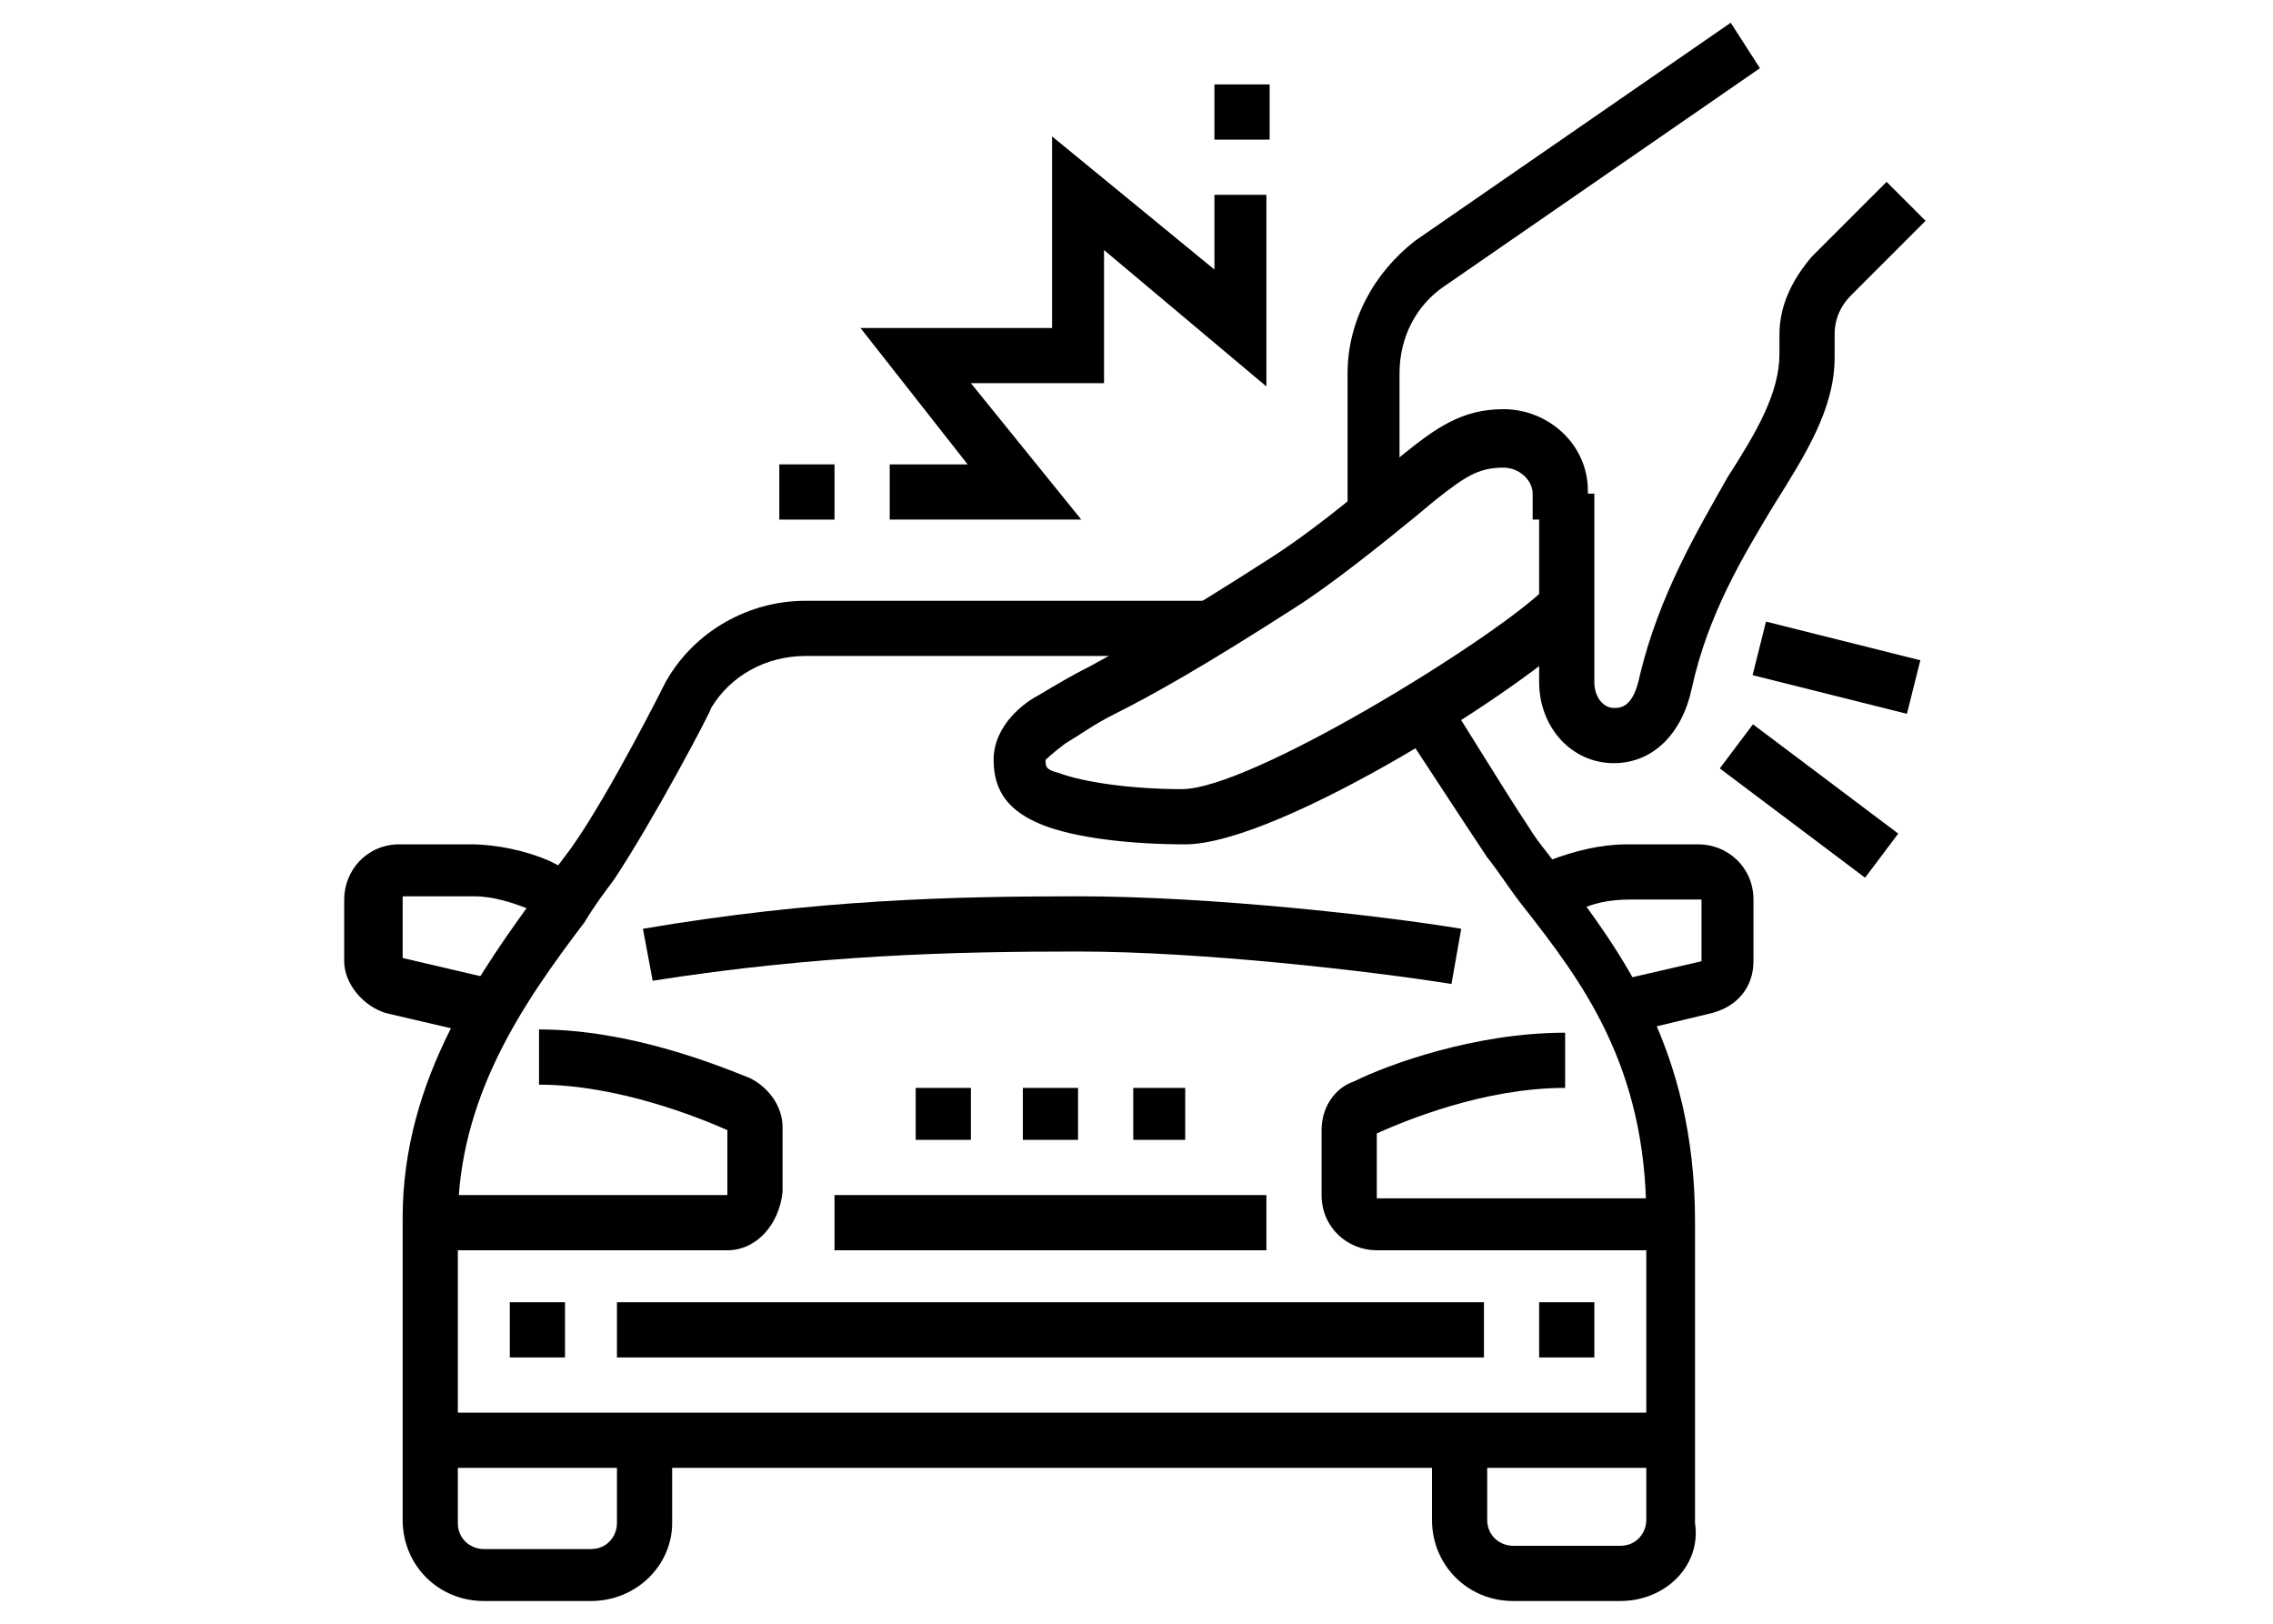
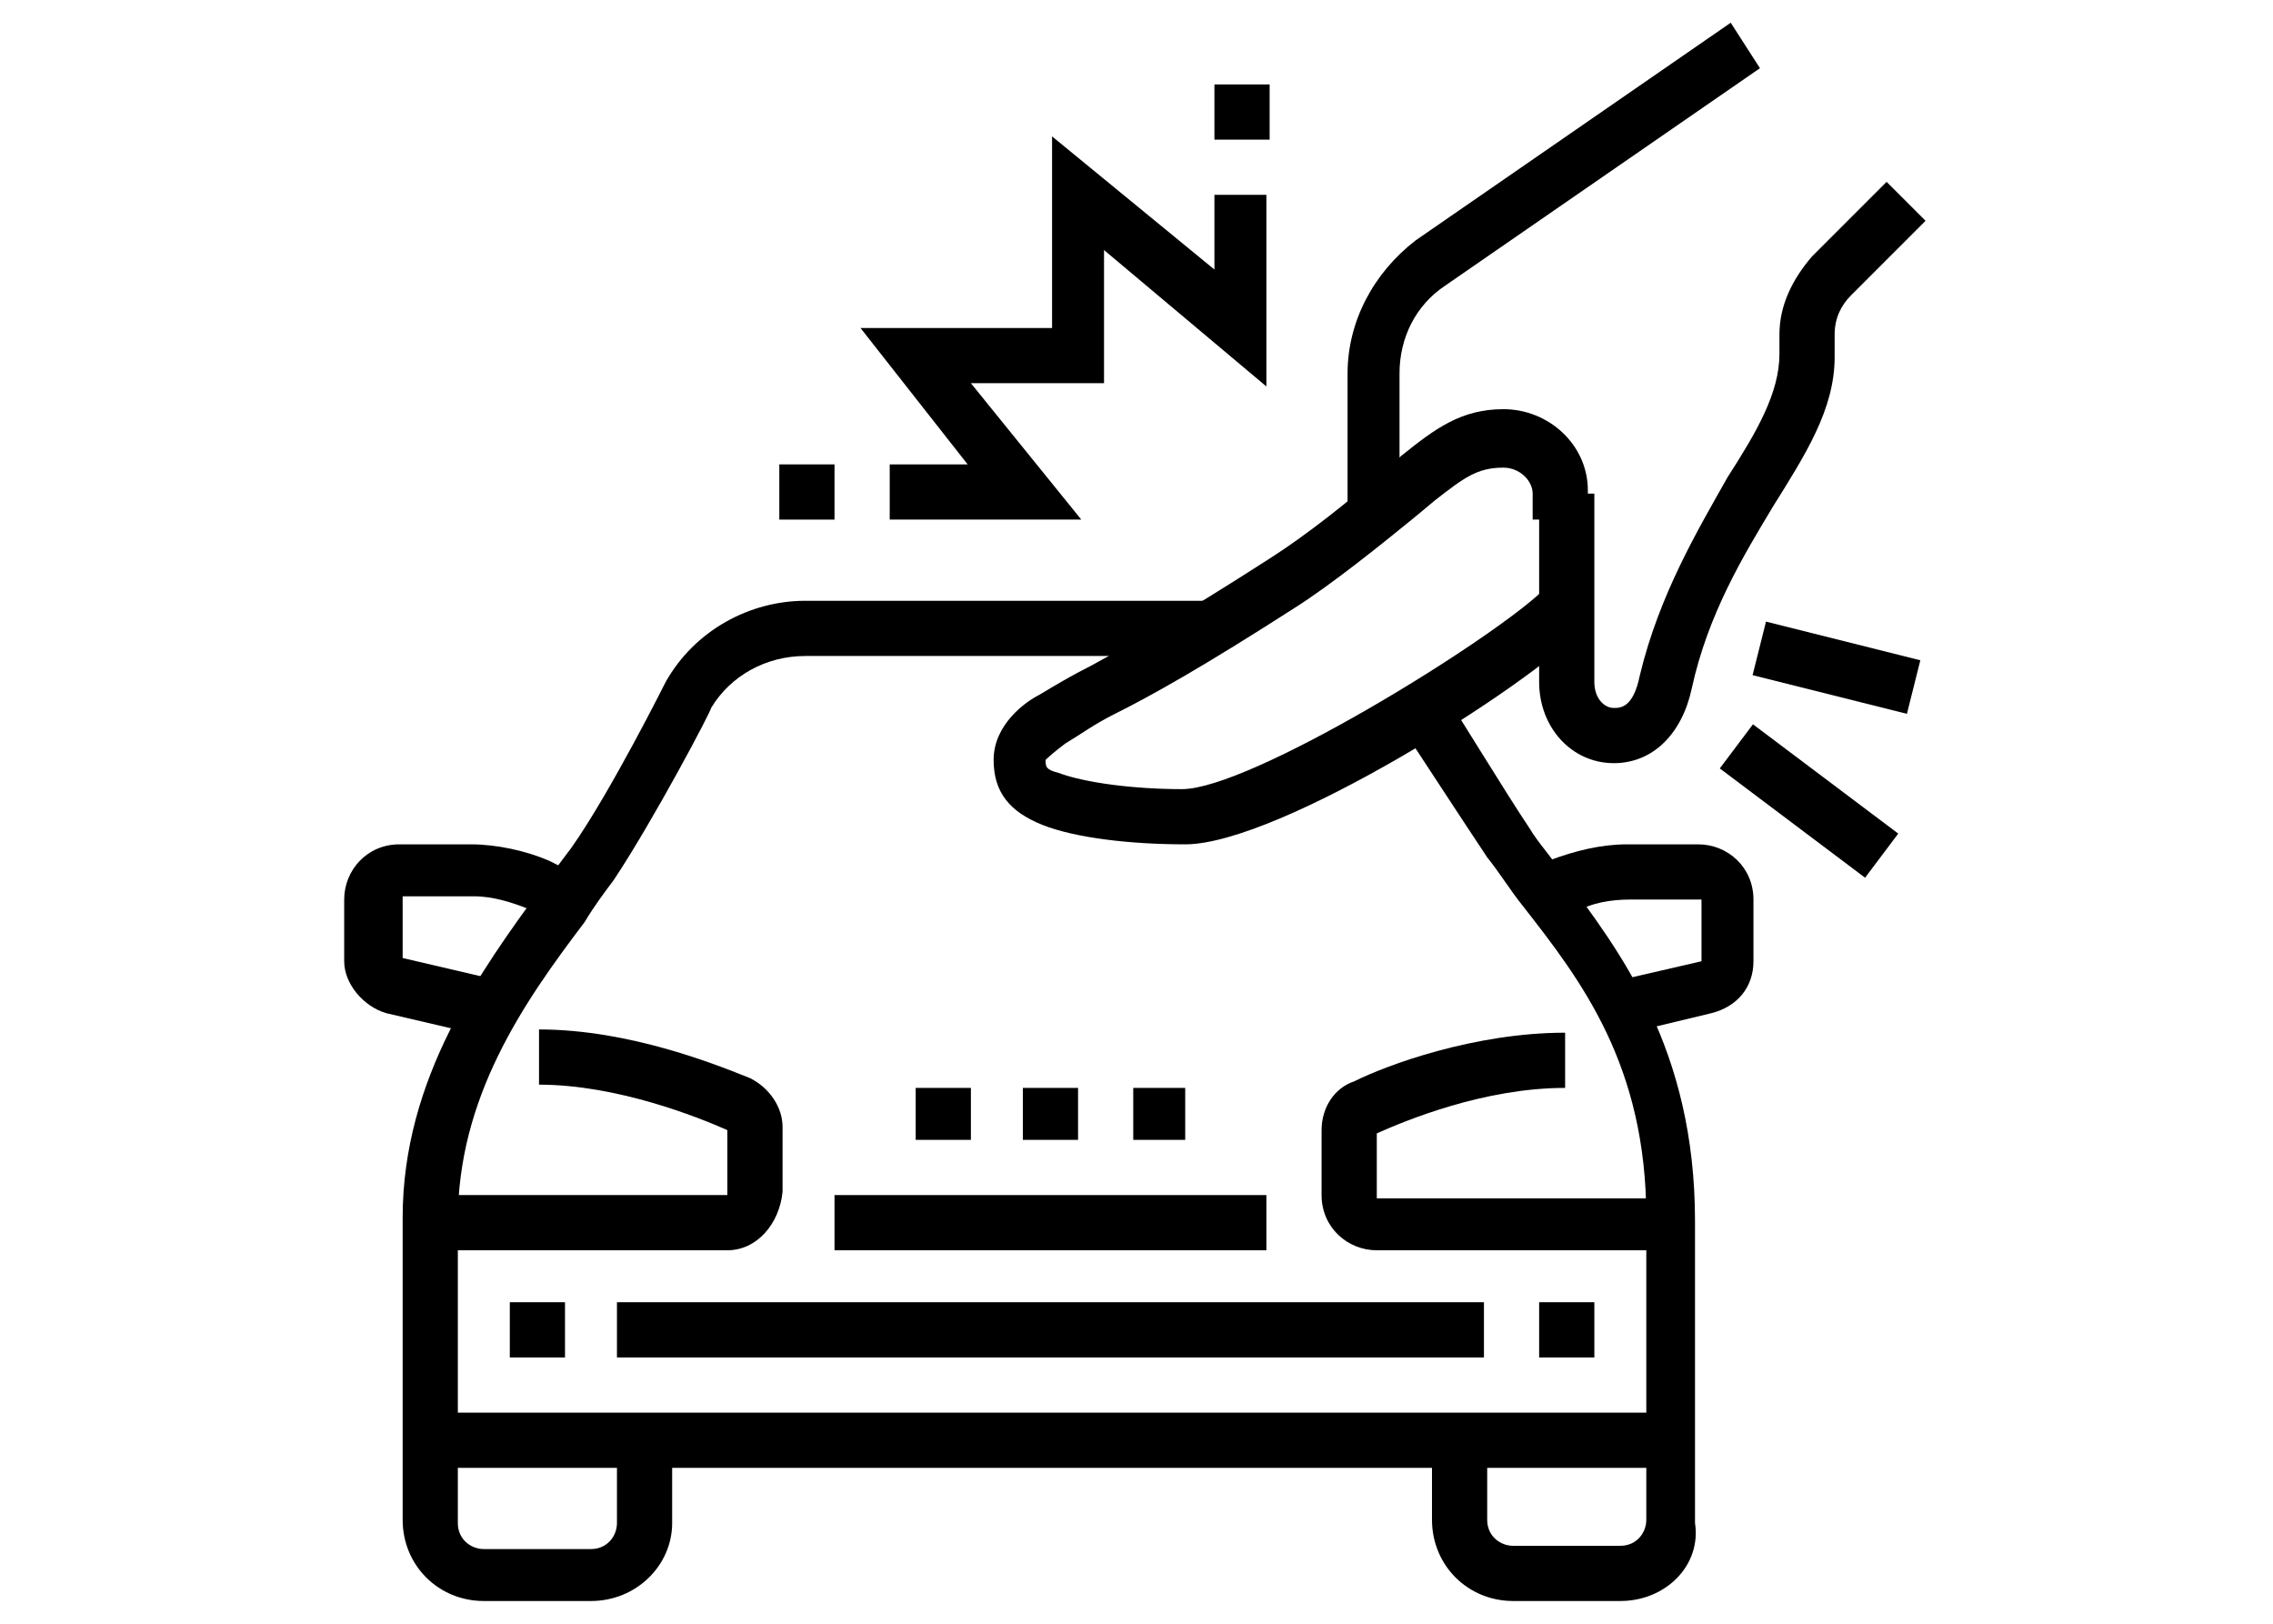
<svg xmlns="http://www.w3.org/2000/svg" version="1.1" id="Layer_1" x="0px" y="0px" width="70px" height="50px" viewBox="0 0 70 50" style="enable-background:new 0 0 70 50;" xml:space="preserve">
  <style type="text/css">
	.st0{display:none;}
	.st1{display:inline;}
</style>
  <g class="st0">
    <rect x="28.1" y="19.1" transform="matrix(0.802 -0.598 0.598 0.802 -5.749 22.447)" class="st1" width="5.6" height="1.7" />
    <rect x="25.6" y="15.7" transform="matrix(0.802 -0.598 0.598 0.802 -4.258 20.285)" class="st1" width="5.6" height="1.7" />
    <path class="st1" d="M33.6,34l-1-1.4l21.8-15.4c0.5-0.3,0.7-0.8,0.7-1.4c0-0.3-0.1-0.7-0.3-1L46.1,2.7C45.8,2.2,45.3,2,44.8,2   c-0.4,0-0.7,0.1-1,0.3L23.3,16.7c-0.4,0.3-0.7,0.8-0.7,1.4c0,0.3,0.1,0.7,0.3,1l6,8.5l-1.4,1l-6-8.5c-0.4-0.6-0.6-1.2-0.6-1.9   c0-1.1,0.5-2.1,1.4-2.7L42.8,0.9c0.6-0.4,1.2-0.6,1.9-0.6c1.1,0,2.1,0.5,2.7,1.4l8.7,12.2c0.4,0.6,0.6,1.2,0.6,1.9   c0,1.1-0.5,2.1-1.4,2.7L33.6,34z" />
    <rect x="37.8" y="39.9" transform="matrix(0.786 -0.618 0.618 0.786 -15.353 37.126)" class="st1" width="16.3" height="1.7" />
    <rect x="41.8" y="31.6" transform="matrix(0.818 -0.575 0.575 0.818 -9.969 33.284)" class="st1" width="11.7" height="1.7" />
    <rect x="43.9" y="27" transform="matrix(0.832 -0.555 0.555 0.832 -7.427 31.092)" class="st1" width="7.4" height="1.7" />
    <rect x="52.7" y="22.8" transform="matrix(0.808 -0.589 0.589 0.808 -3.674 36)" class="st1" width="1.5" height="1.7" />
    <rect x="22.9" y="4.1" transform="matrix(0.814 -0.581 0.581 0.814 2.224 16.721)" class="st1" width="8.6" height="1.7" />
    <rect x="16.2" y="12.4" transform="matrix(0.814 -0.581 0.581 0.814 -3.859 14.404)" class="st1" width="8.6" height="1.7" />
    <rect x="13.5" y="17" transform="matrix(0.817 -0.577 0.577 0.817 -7.66 11.507)" class="st1" width="1.5" height="1.7" />
    <path class="st1" d="M29.6,49.7l-1.4-1l1.7-2.4c0.2-0.2,0.3-0.5,0.3-0.7c0-0.3-0.2-0.6-0.4-0.8l-11-8.4c-0.5-0.4-1.4-0.3-1.8,0.2   l-1.6,2.2l-1.4-1l1.6-2.3c0.6-0.7,1.4-1.2,2.3-1.2c0.6,0,1.3,0.2,1.8,0.6l11,8.4c0.7,0.5,1.1,1.3,1.1,2.2c0,0.6-0.2,1.2-0.6,1.7   L29.6,49.7z" />
    <polygon class="st1" points="27.6,45.3 25.9,45.3 25.9,47 27.6,47 27.6,45.3  " />
    <path class="st1" d="M29,39.7l-0.7-1.5c3-1.4,4.3-4.1,4.3-8.7v-0.3l3.7-3.7c0.3-0.3,0.4-0.7,0.4-1.1c0-0.8-0.7-1.5-1.5-1.5   c-0.4,0-0.8,0.2-1.1,0.4l-7.3,7.3l-1.2-1.2l7.3-7.3c0.6-0.6,1.4-0.9,2.3-0.9c1.8,0,3.2,1.4,3.2,3.2c0,0.9-0.3,1.7-0.9,2.3l-3.2,3.2   C34.2,35,32.5,38.1,29,39.7z" />
    <path class="st1" d="M20.7,36.8l-1.3-1l0.7,0.5l-0.7-0.5c0,0,1.6-2.2,1.6-5.2v-2c0-2.5,0.8-5,2.2-7.3l1.4,0.9c-1.3,2-2,4.2-2,6.4v2   C22.6,34.2,20.7,36.7,20.7,36.8z" />
    <path class="st1" d="M29.7,44.3l-0.6-1.6c4.2-1.6,6.3-4.7,7.3-7c1.4-3.4,1.5-6.3,1.5-6.4l1.7,0c0,0.1-0.1,3.3-1.6,7   C36.8,39,34.5,42.5,29.7,44.3z" />
    <path class="st1" d="M39.7,20.3c-1.6,0-2.9-1.3-2.9-2.9c0-1,0.5-1.9,1.3-2.4l7.5-5c0.5-0.3,1-0.5,1.6-0.5c1.6,0,2.9,1.3,2.9,2.9   c0,1-0.5,1.9-1.3,2.4l-7.5,5C40.9,20.1,40.3,20.3,39.7,20.3z M47.2,11.1c-0.3,0-0.5,0.1-0.7,0.2l-7.5,5c-0.3,0.2-0.5,0.6-0.5,1   c0,0.7,0.6,1.3,1.3,1.3c0.3,0,0.5-0.1,0.7-0.2l7.5-5c0.3-0.2,0.5-0.6,0.5-1C48.5,11.7,47.9,11.1,47.2,11.1z" />
    <path class="st1" d="M37.5,16.2l-1.4-3.6C36,12.3,36,12.2,36,12c0-0.6,0.3-1.1,0.7-1.4l5-3.3c0.5-0.4,1.3-0.4,1.8,0L47,9.8l-1,1.3   l-3.4-2.5l-5,3.4l1.4,3.6L37.5,16.2z" />
    <path class="st1" d="M49.3,18.6c-0.7,0-1.4-0.3-2-1l-1.5-1.8l1.3-1.1l1.5,1.8c0.6,0.7,1.5,0.3,1.5-0.5c0-0.1-0.1-0.4-0.3-0.6   l-1.4-1.7l1.3-1.1l1.4,1.7c0.3,0.4,0.6,1.1,0.6,1.7C51.8,17.5,50.7,18.6,49.3,18.6z" />
    <path class="st1" d="M43.5,22.8c-0.8,0-1.5-0.3-2-1l-1.7-2l1.3-1.1l1.7,2c0.6,0.7,1.5,0.3,1.5-0.5c0-0.2-0.1-0.4-0.2-0.5l-1.5-1.8   l1.3-1.1l1.5,1.8c0.4,0.5,0.5,1,0.5,1.5C46,21.7,44.8,22.8,43.5,22.8z" />
  </g>
  <g>
    <path d="M22.4,38.5h-9.2v-1.7h9.2v-2c-0.9-0.4-3.4-1.4-5.8-1.4v-1.7c2.8,0,5.5,1.1,6.5,1.5c0.6,0.3,1,0.9,1,1.5v2   C24,37.7,23.3,38.5,22.4,38.5z" />
    <rect x="15.7" y="40.1" width="1.7" height="1.7" />
    <polygon points="33.2,33.5 31.5,33.5 31.5,35.1 33.2,35.1 33.2,33.5  " />
    <polygon points="29.9,33.5 28.2,33.5 28.2,35.1 29.9,35.1 29.9,33.5  " />
    <path d="M14.9,31.9l-3-0.7c-0.7-0.2-1.3-0.9-1.3-1.6v-1.9c0-0.9,0.7-1.7,1.7-1.7h2.2c0.8,0,1.7,0.2,2.4,0.5l0.8,0.4l-0.7,1.5   L16.3,28c-0.5-0.2-1.1-0.4-1.7-0.4h-2.2v1.9l3,0.7L14.9,31.9z" />
    <path d="M50.2,31.8l-0.4-1.6l2.6-0.6v-1.9h-2.2c-0.6,0-1.2,0.1-1.7,0.4L48,28.2l-0.7-1.5l0.4-0.2c0.8-0.3,1.6-0.5,2.4-0.5h2.2   c0.9,0,1.7,0.7,1.7,1.7v1.9c0,0.8-0.5,1.4-1.3,1.6L50.2,31.8z" />
    <path d="M18.2,49.3h-3.3c-1.4,0-2.5-1.1-2.5-2.5v-9.3c0-4.3,2.4-7.6,4.3-10.2c0.3-0.4,0.6-0.8,0.9-1.2c1.2-1.7,2.9-5.1,2.9-5.1   c0.9-1.6,2.6-2.5,4.3-2.5h12.6v1.7H24.8c-1.2,0-2.3,0.6-2.9,1.6c0,0.1-1.8,3.5-3,5.3c-0.3,0.4-0.6,0.8-0.9,1.3   c-1.9,2.5-3.9,5.4-3.9,9.2v9.3c0,0.5,0.4,0.8,0.8,0.8h3.3c0.5,0,0.8-0.4,0.8-0.8v-2.5h1.7v2.5C20.7,48.2,19.6,49.3,18.2,49.3z" />
    <path d="M49.9,49.3h-3.3c-1.4,0-2.5-1.1-2.5-2.5v-2.5h1.7v2.5c0,0.5,0.4,0.8,0.8,0.8h3.3c0.5,0,0.8-0.4,0.8-0.8v-9.3   c0-4.7-2-7.3-3.8-9.6c-0.4-0.5-0.7-1-1.1-1.5c-0.8-1.2-2.1-3.2-2.7-4.1l1.4-0.9c0.6,0.9,1.8,2.9,2.6,4.1c0.3,0.5,0.7,0.9,1,1.4   c1.8,2.4,4.1,5.4,4.1,10.7v9.3C52.4,48.2,51.3,49.3,49.9,49.3z" />
    <path d="M51.6,38.5h-9.2c-0.9,0-1.7-0.7-1.7-1.7v-2c0-0.7,0.4-1.3,1-1.5c1-0.5,3.7-1.5,6.5-1.5v1.7c-2.5,0-4.9,1-5.8,1.4l0,2h9.2   V38.5z" />
    <rect x="13.2" y="43.5" width="38.4" height="1.7" />
    <rect x="47.4" y="40.1" width="1.7" height="1.7" />
    <rect x="19" y="40.1" width="26.7" height="1.7" />
    <rect x="25.7" y="36.8" width="13.3" height="1.7" />
-     <path d="M44.7,30.3c-2.5-0.4-7.7-1-11.5-1c-3.8,0-8,0.1-13.1,0.9l-0.3-1.6c5.3-0.9,9.5-1,13.4-1c4.1,0,9.4,0.6,11.8,1L44.7,30.3z" />
    <path d="M43.2,15.9h-1.7v-4.4c0-1.6,0.8-3.1,2.1-4.1l9.7-6.7l0.9,1.4l-9.7,6.7c-0.9,0.6-1.4,1.6-1.4,2.7V15.9z" />
    <polygon points="33.3,16 27.4,16 27.4,14.3 29.8,14.3 26.5,10.1 32.4,10.1 32.4,4.2 37.4,8.3 37.4,6 39,6 39,11.9 34,7.7 34,11.8    29.9,11.8  " />
    <rect x="37.4" y="2.6" width="1.7" height="1.7" />
    <rect x="24" y="14.3" width="1.7" height="1.7" />
    <rect x="54.9" y="21.9" transform="matrix(0.601 -0.799 0.799 0.601 2.47 54.365)" width="1.7" height="5.6" />
    <rect x="55.7" y="18.1" transform="matrix(0.243 -0.97 0.97 0.243 22.881 70.421)" width="1.7" height="4.9" />
    <path d="M49.7,23.5c-1.3,0-2.3-1.1-2.3-2.5v-5.8h1.7V21c0,0.5,0.3,0.8,0.6,0.8c0.2,0,0.6,0,0.8-1c0.6-2.5,1.8-4.5,2.7-6.1   c0.9-1.4,1.6-2.6,1.6-3.8v-0.6c0-0.9,0.4-1.7,1-2.4l2.3-2.3l1.2,1.2l-2.3,2.3c-0.3,0.3-0.5,0.7-0.5,1.2V11c0,1.6-0.9,3-1.9,4.6   c-0.9,1.5-2,3.3-2.5,5.6C51.8,22.6,50.9,23.5,49.7,23.5z" />
    <path d="M36.5,26c-1.7,0-3.4-0.2-4.4-0.6c-1-0.4-1.5-1-1.5-2c0-1.1,1-1.8,1.4-2c0.5-0.3,1-0.6,1.6-0.9c1.1-0.6,2.7-1.5,5.5-3.3   c1.1-0.7,2.5-1.8,3.5-2.7l0.6-0.5c1-0.8,1.8-1.4,3.1-1.4c1.4,0,2.6,1.1,2.6,2.5V16h-1.7v-0.8c0-0.4-0.4-0.8-0.9-0.8   c-0.8,0-1.2,0.3-2.1,1l-0.6,0.5c-1.1,0.9-2.6,2.1-3.7,2.8c-2.8,1.8-4.4,2.7-5.6,3.3c-0.6,0.3-1,0.6-1.5,0.9   c-0.4,0.3-0.6,0.5-0.6,0.5c0,0.2,0,0.3,0.4,0.4c0.8,0.3,2.3,0.5,3.8,0.5c2.1,0,9.4-4.5,11.1-6.1l1.2,1.2C47.1,21.1,39.4,26,36.5,26   z" />
    <polygon points="36.5,33.5 34.9,33.5 34.9,35.1 36.5,35.1 36.5,33.5  " />
  </g>
  <g class="st0">
    <path class="st1" d="M55,33.8h-1.3v-1.7H55c0.7,0,1.3-0.6,1.3-1.3v-9.6c0-2.3-1.9-4.2-4.2-4.2h-5.8c-2.2,0-3.5,0.9-4.7,3.4   c-0.5,1-1.5,3.1-1.9,4.2c0,0.1-0.1,0.3-0.1,0.3c0,0.1,0,0.2,0.3,0.4c1.1,0.9,4.1,3.5,5.1,4c0.2,0.1,0.4,0.2,0.5,0.2   c0.5,0,0.8-0.3,0.8-0.8c0-0.2,0-0.5-0.6-0.9c-0.8-0.7-3.2-2.6-3.2-2.6l-0.5-0.4l2-4.7l7.1,3l-1.3,3.2l-1.5-0.6l0.7-1.7l-4-1.7   l-0.8,2c0.8,0.6,2.2,1.8,2.8,2.3c0.6,0.5,1.2,1.2,1.2,2.2c0,1.4-1.1,2.4-2.5,2.4c-0.4,0-0.9-0.1-1.3-0.4c-1.3-0.7-4.9-3.8-5.4-4.2   c-0.6-0.5-0.8-1-0.8-1.7c0-0.3,0.1-0.7,0.2-0.9c0.4-1.2,1.4-3.3,2-4.4c1.1-2.2,2.7-4.4,6.2-4.4h5.8c3.2,0,5.8,2.6,5.8,5.8v9.6   C57.9,32.4,56.6,33.8,55,33.8z" />
    <path class="st1" d="M55.4,47.9H43.8c-0.9,0-1.7-0.7-1.7-1.7c0-1.3,0.8-2.5,2.1-3c0.1,0,0.3-0.1,0.4-0.1v-8.9l-5.2-2.6l1.6-3.9   l1.5,0.6l-1,2.4l4.8,2.4v11.1l-0.6,0.2c0,0-0.5,0.2-0.9,0.3c-0.5,0.2-1,0.6-1,1.4h11.7c0-0.7-0.4-1.1-1.1-1.4   c-0.2-0.1-0.9-0.3-0.9-0.3l-0.6-0.2l0-0.6V21.2h1.7v21.9c0.2,0.1,0.3,0.1,0.4,0.1c1.3,0.5,2.1,1.6,2.1,3   C57.1,47.2,56.4,47.9,55.4,47.9z" />
    <rect x="19" y="22.9" class="st1" width="20.2" height="1.7" />
-     <path class="st1" d="M37.9,34.6H27.1c-1.4,0-2.5-1.1-2.5-2.5s1.1-2.5,2.5-2.5h10.8v1.7H27.1c-0.5,0-0.8,0.4-0.8,0.8   c0,0.5,0.4,0.8,0.8,0.8h10.8V34.6z" />
    <rect x="31" y="19.1" transform="matrix(0.707 -0.707 0.707 0.707 -4.337 29.443)" class="st1" width="4.8" height="1.7" />
    <rect x="25.8" y="18.7" transform="matrix(0.707 -0.707 0.707 0.707 -5.403 26.07)" class="st1" width="6" height="1.7" />
    <path class="st1" d="M19.3,42.1h-2.8c-1.5,0-2.8-1.2-2.8-2.8v-2.2h1.7v2.2c0,0.6,0.5,1.1,1.1,1.1h2.8c0.6,0,1.1-0.5,1.1-1.1v-2.2   h1.7v2.2C22.1,40.9,20.8,42.1,19.3,42.1z" />
    <rect x="12.1" y="40.4" class="st1" width="18.3" height="1.7" />
    <rect x="32.1" y="40.4" class="st1" width="1.7" height="1.7" />
    <path class="st1" d="M21.2,32.9h-6.7v-1.7h6.7v-1.1c-1-0.4-3-1.3-6.6-1.4l0-1.7c3.9,0,6.2,1.1,7.2,1.5c0.6,0.3,1,0.9,1,1.5v1.1   C22.9,32.2,22.2,32.9,21.2,32.9z" />
-     <path class="st1" d="M45.4,37.9H13.7v-9.2c0-1.2,0.5-2.3,1.5-3.1c0.4-0.4,1-0.8,1.5-1.1c0.6-0.4,1.2-0.9,1.6-1.2l3.2-6   c0.9-1.5,2.1-1.9,3.1-2.1c1.6-0.3,4.8-0.6,7.5-0.6c3.9,0,7.4,0.8,8.4,1l-0.4,1.6c-0.9-0.2-4.3-1-8-1c-2.5,0-5.6,0.2-7.1,0.6   c-1,0.2-1.5,0.6-2,1.3l-3.4,6.2c-0.5,0.5-1.2,1-1.9,1.5c-0.5,0.3-1,0.7-1.4,1c-0.6,0.5-0.9,1.2-0.9,1.9v7.5h30V37.9z" />
    <path class="st1" d="M16.2,26.4L13,24.7c-0.6-0.3-0.9-0.9-0.9-1.5v-1.2c0-0.9,0.7-1.7,1.7-1.7h6.6v1.7h-6.6v1.2l3.2,1.7L16.2,26.4z   " />
    <path class="st1" d="M49.6,13.7c-2.8,0-5-2.2-5-5V7.1c0-2.8,2.2-5,5-5s5,2.2,5,5v1.7C54.6,11.5,52.4,13.7,49.6,13.7z M49.6,3.7   c-1.8,0-3.3,1.5-3.3,3.3v1.7c0,1.8,1.5,3.3,3.3,3.3s3.3-1.5,3.3-3.3V7.1C52.9,5.2,51.4,3.7,49.6,3.7z" />
    <rect x="35.4" y="40.4" class="st1" width="5.8" height="1.7" />
    <rect x="48.8" y="30.4" class="st1" width="1.7" height="16.7" />
  </g>
  <g class="st0">
    <rect x="45.7" y="8.4" transform="matrix(0.707 -0.707 0.707 0.707 7.725 37.163)" class="st1" width="6" height="1.7" />
    <rect x="49.5" y="12.6" transform="matrix(0.929 -0.371 0.371 0.929 -1.223 20.433)" class="st1" width="5.9" height="1.7" />
    <path class="st1" d="M52.6,47.6h-2.7c-1.5,0-2.8-1.3-2.8-2.8v-2.2h1.7v2.2c0,0.6,0.5,1.1,1.1,1.1h2.7c0.6,0,1.1-0.5,1.1-1.1v-2.2   h1.7v2.2C55.4,46.3,54.2,47.6,52.6,47.6z" />
    <path class="st1" d="M24.3,47.6h-2.7c-1.5,0-2.8-1.3-2.8-2.8v-2.2h1.7v2.2c0,0.6,0.5,1.1,1.1,1.1h2.7c0.6,0,1.1-0.5,1.1-1.1v-2.2   h1.7v2.2C27.1,46.3,25.8,47.6,24.3,47.6z" />
    <path class="st1" d="M11.4,24.4l-0.1-1.2c0-0.5-0.1-1-0.1-1.5c0-10.1,8.2-18.3,18.3-18.3c5.2,0,10.1,2.2,13.6,6l0.8,0.9L11.4,24.4z    M29.6,5c-9.2,0-16.7,7.5-16.7,16.7c0,0.1,0,0.1,0,0.2L41.1,9.7C38,6.7,33.9,5,29.6,5z" />
    <path class="st1" d="M26.4,37.6h-6.8v-1.7h6.8c0.3,0,0.6-0.2,0.7-0.5c0,0,0-0.1,0-0.1c0-0.1,0-0.4-0.6-0.8   c-1.4-0.8-3.7-1.2-6.8-1.2l0-1.7c5.1,0,7,1,7.6,1.4c1,0.5,1.5,1.3,1.5,2.2c0,0.1,0,0.2,0,0.4C28.5,36.8,27.5,37.6,26.4,37.6z" />
    <path class="st1" d="M54.6,37.6h-6.8c-1.1,0-2.1-0.8-2.3-1.9c0-0.1,0-0.2,0-0.4c0-0.9,0.5-1.7,1.5-2.2c0.6-0.3,2.5-1.4,7.6-1.4   l0,1.7c-3.1,0-5.4,0.4-6.8,1.2c-0.6,0.3-0.6,0.6-0.6,0.8c0,0,0,0.1,0,0.1c0,0.3,0.3,0.5,0.7,0.5h6.8V37.6z" />
-     <rect x="30.4" y="35.1" class="st1" width="13.3" height="1.7" />
    <rect x="30.4" y="38.4" class="st1" width="3.3" height="1.7" />
    <rect x="35.4" y="38.4" class="st1" width="3.3" height="1.7" />
    <rect x="40.4" y="38.4" class="st1" width="3.3" height="1.7" />
    <path class="st1" d="M22.7,29.2h-5.5c-1,0-1.8-0.8-1.8-1.8V26c0-1,0.8-1.8,1.8-1.8h3.1c0.8,0,1.6,0.5,2.1,1.2   c0.3,0.5,1.1,2.2,1.2,2.4l-0.9,0.4V29.2z M17.2,25.9c-0.1,0-0.1,0-0.1,0.1v1.5c0,0.1,0,0.1,0.1,0.1h4.4c-0.3-0.5-0.5-1-0.7-1.2   c-0.1-0.1-0.3-0.4-0.7-0.4H17.2z" />
    <path class="st1" d="M57,29.2h-5.5v-1l-0.9-0.5c0.1-0.2,1-1.8,1.3-2.3c0.7-1,1.5-1.2,2.1-1.2H57c1,0,1.8,0.8,1.8,1.8v1.5   C58.8,28.4,58,29.2,57,29.2z M52.5,27.6H57c0.1,0,0.1,0,0.1-0.1V26c0-0.1,0-0.1-0.1-0.1h-3.1c-0.2,0-0.4,0.1-0.7,0.5   C53.1,26.6,52.8,27.1,52.5,27.6z" />
    <path class="st1" d="M27.4,31L27,29.4c1.9-0.5,6-1,10.1-1c4.1,0,8.2,0.5,10.1,1L46.8,31c-1.8-0.5-5.8-1-9.7-1   C33.2,30.1,29.2,30.6,27.4,31z" />
    <rect x="38.6" y="24.2" transform="matrix(0.707 -0.707 0.707 0.707 -5.865 35.931)" class="st1" width="3.6" height="1.7" />
    <rect x="33.5" y="23.8" transform="matrix(0.707 -0.707 0.707 0.707 -6.901 32.57)" class="st1" width="4.8" height="1.7" />
    <rect x="24.3" y="1.8" transform="matrix(0.905 -0.425 0.425 0.905 -2.648 11.788)" class="st1" width="1.7" height="20" />
    <path class="st1" d="M33.9,13.8c-2.3-4.4-6.8-7.2-11.6-7.2V5c5.4,0,10.4,3.1,13,8.1L33.9,13.8z" />
    <path class="st1" d="M18.2,20.3c-0.2-1.2-0.3-2.4-0.3-3.6c0-4.7,1.5-9.1,3.8-11.5l1.2,1.2c-2,2.1-3.3,6.1-3.3,10.3   c0,1.1,0.1,2.2,0.2,3.3L18.2,20.3z" />
    <rect x="50.4" y="18.4" class="st1" width="5.8" height="1.7" />
    <path class="st1" d="M55.4,43.4H18.7v-10c0-1.8,1-2.9,2.2-4.2c0.8-0.9,1.7-1.9,2.5-3.3c0.3-0.6,0.6-1.2,0.8-1.8   c0.8-1.9,1.7-4.1,4.2-4.1h17.4c2.5,0,3.4,2.2,4.2,4.1c0.3,0.6,0.5,1.2,0.8,1.8c0.8,1.4,1.7,2.4,2.5,3.3c1.2,1.3,2.2,2.4,2.2,4.2   L55.4,43.4z M20.4,41.7h33.4l0-8.3c0-1.1-0.7-1.9-1.7-3.1c-0.8-0.9-1.8-2-2.7-3.6c-0.3-0.6-0.6-1.3-0.9-1.9c-0.8-1.9-1.4-3-2.7-3   H28.4c-1.3,0-1.8,1.1-2.7,3c-0.3,0.6-0.5,1.3-0.9,1.9c-0.9,1.6-1.9,2.7-2.7,3.6c-1.1,1.2-1.7,2-1.7,3.1V41.7z" />
    <rect x="12.9" y="45.9" class="st1" width="1.7" height="1.7" />
    <rect x="16.2" y="45.9" class="st1" width="42.5" height="1.7" />
  </g>
</svg>